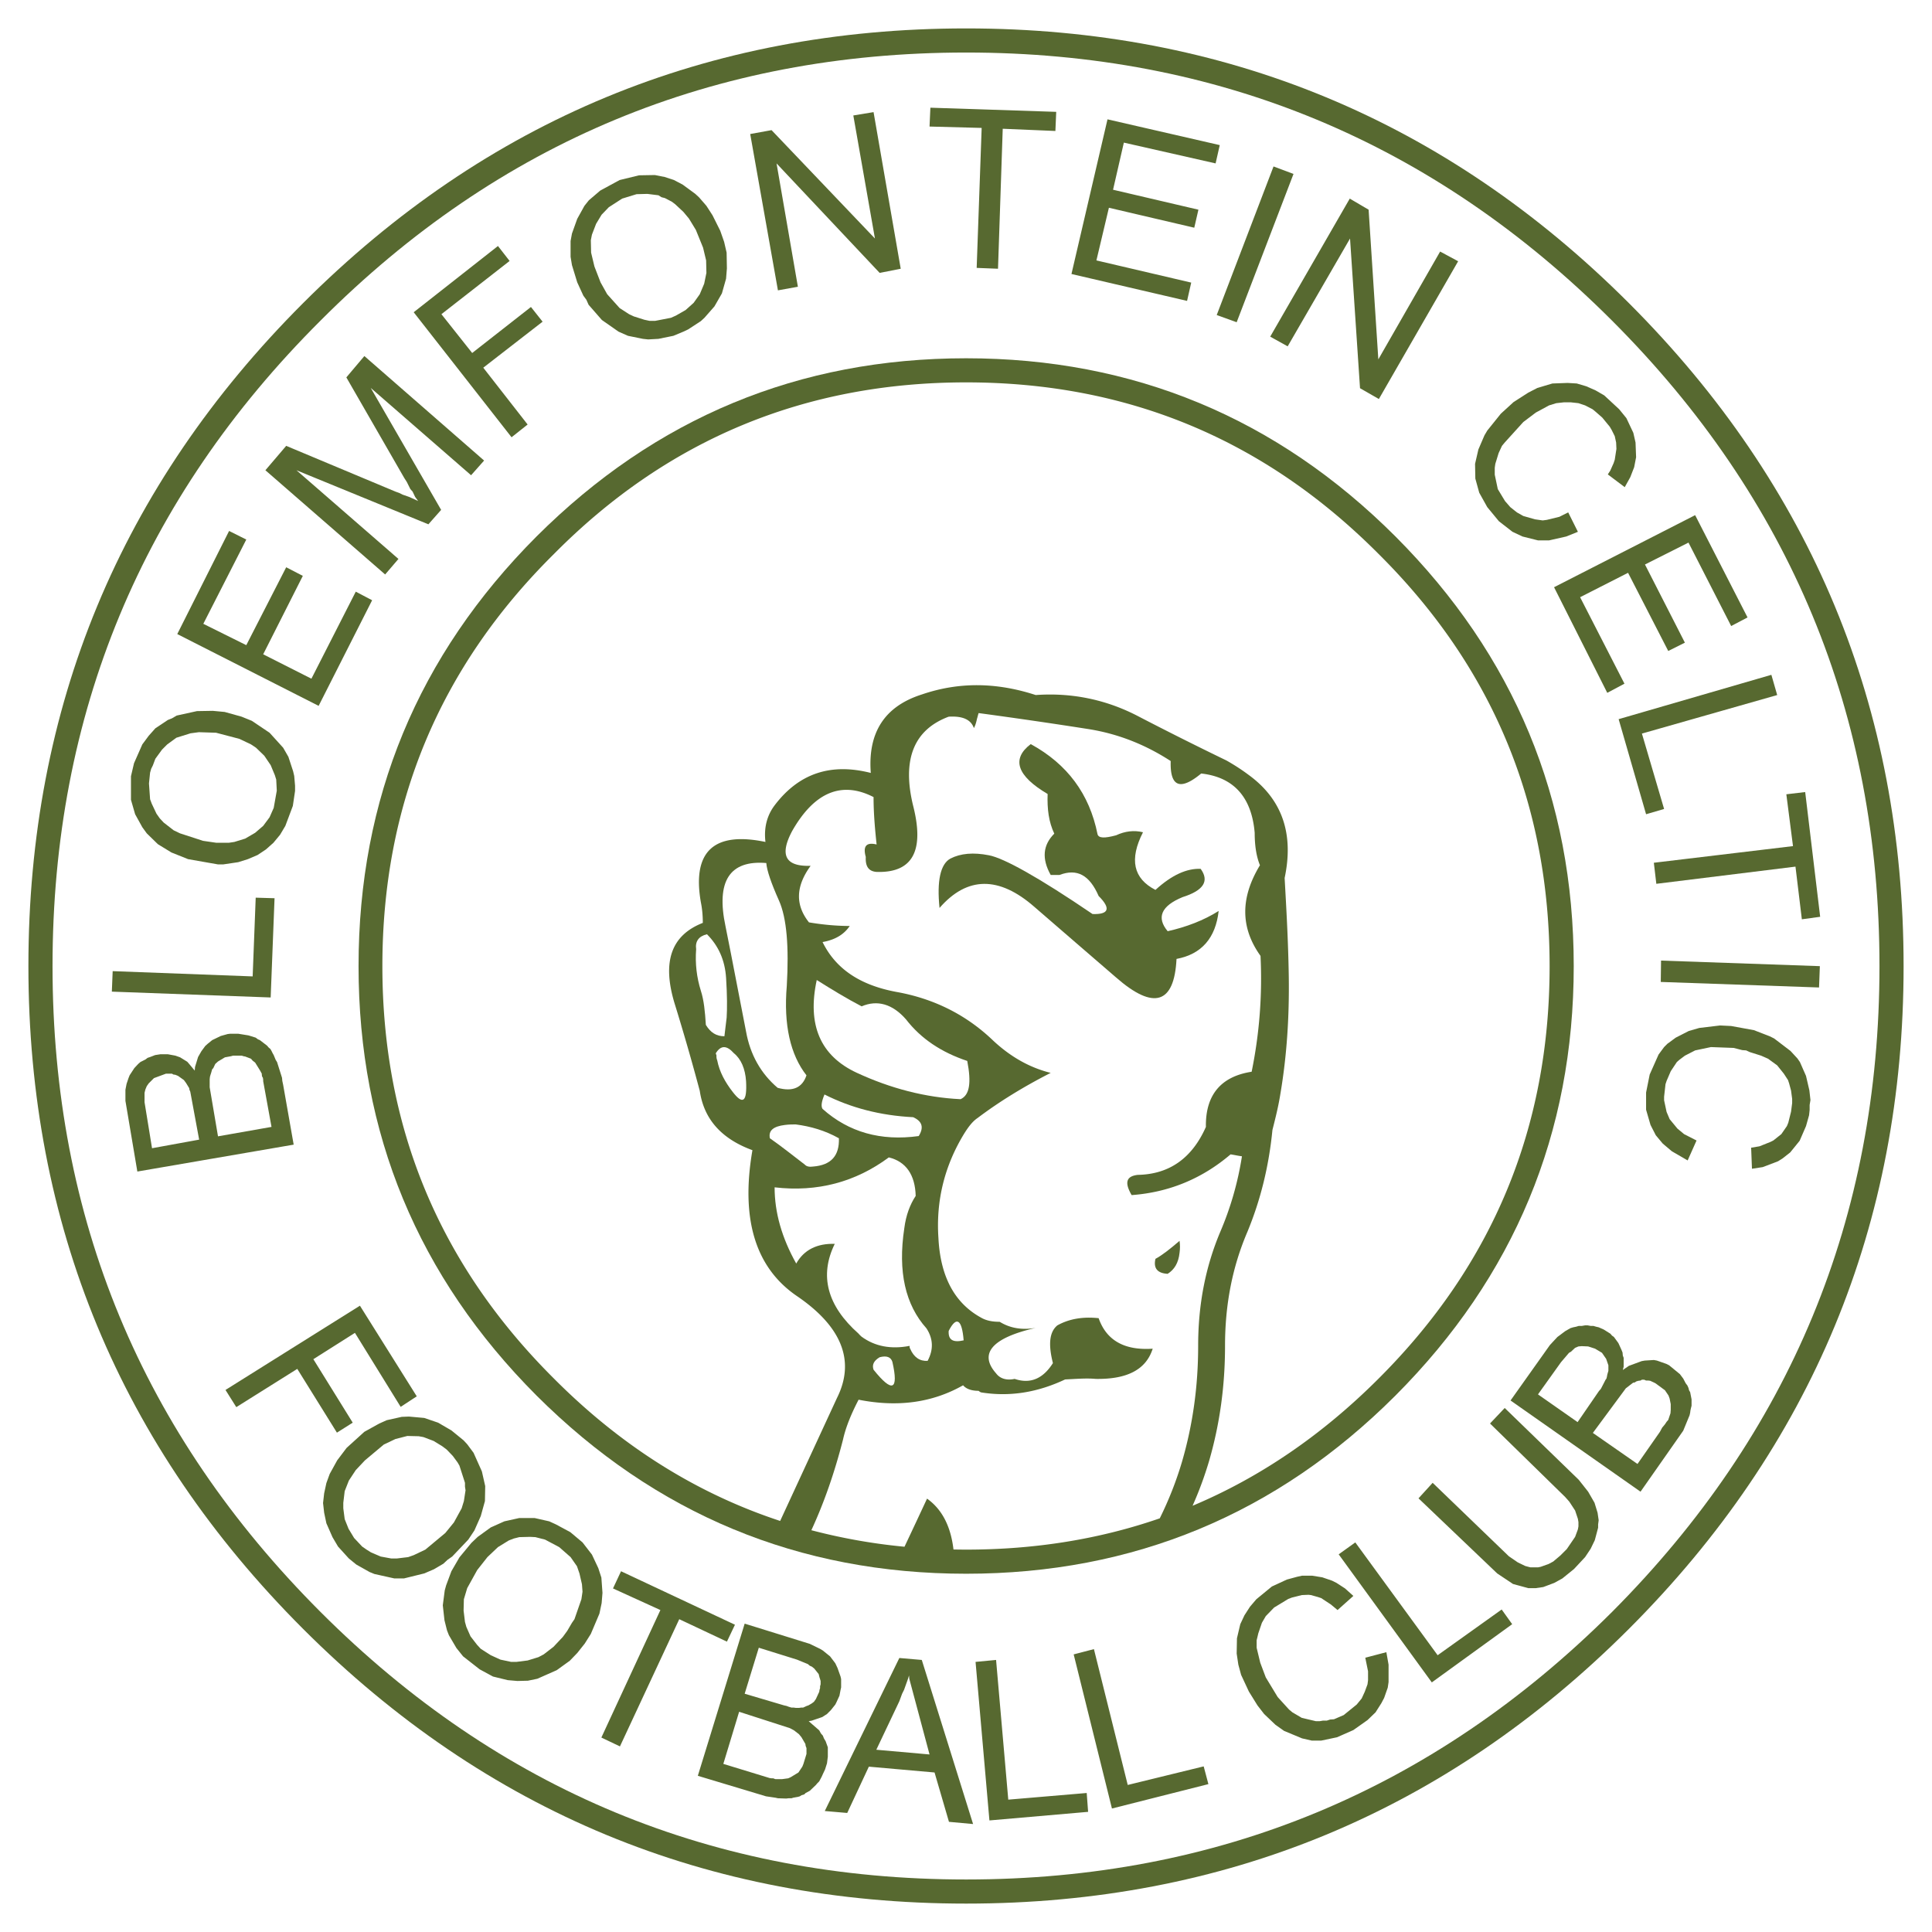
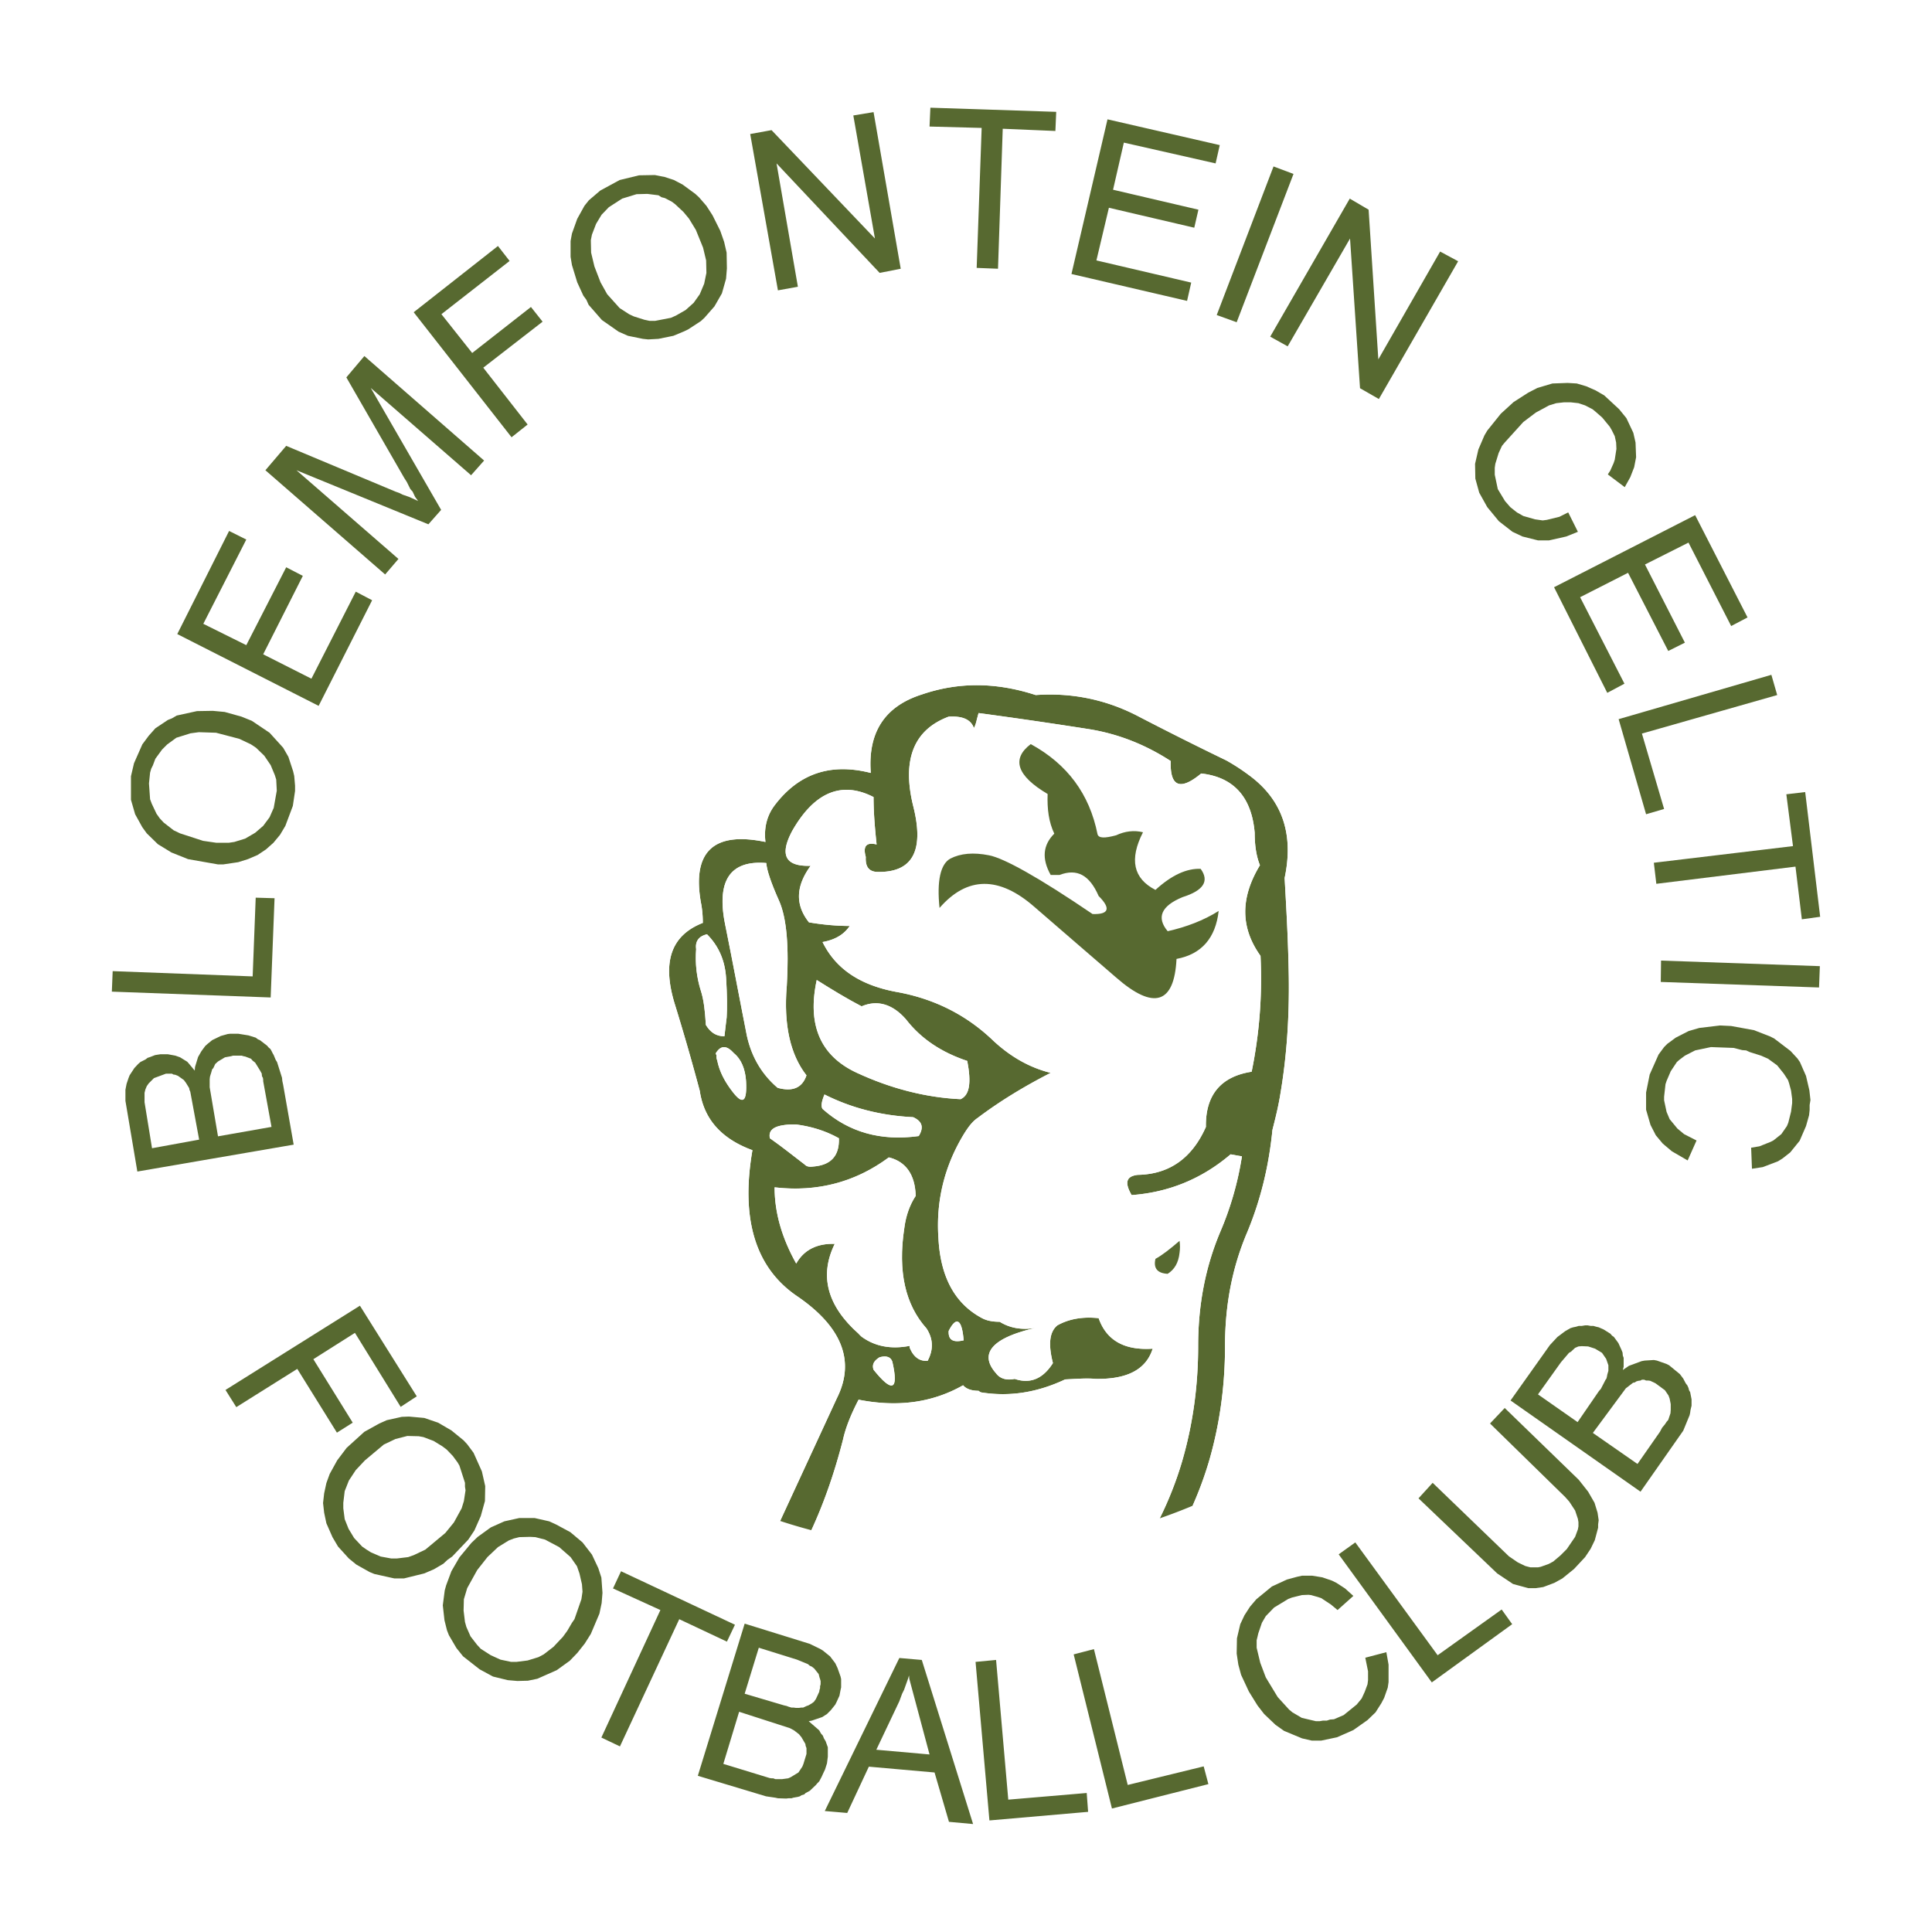
<svg xmlns="http://www.w3.org/2000/svg" width="2500" height="2500" viewBox="0 0 192.756 192.756">
  <g fill-rule="evenodd" clip-rule="evenodd">
    <path fill="#fff" d="M0 0h192.756v192.756H0V0z" />
-     <path d="M189.922 96.393c0-25.803-9.154-47.899-27.406-66.152-18.252-18.252-40.35-27.406-66.124-27.406-25.802 0-47.898 9.154-66.151 27.406C11.988 48.493 2.834 70.59 2.834 96.393c0 25.773 9.154 47.871 27.406 66.123s40.349 27.406 66.151 27.406c25.774 0 47.872-9.154 66.124-27.406s27.407-40.35 27.407-66.123z" fill="#576930" />
    <path d="M187.516 96.393c0-25.139-8.906-46.627-26.688-64.41C142.99 14.146 121.502 5.241 96.392 5.241c-25.138 0-46.626 8.905-64.409 26.742-17.837 17.783-26.742 39.27-26.742 64.41 0 25.109 8.905 46.598 26.742 64.436 17.782 17.783 39.271 26.688 64.409 26.688 25.11 0 46.599-8.904 64.437-26.688 17.78-17.839 26.687-39.327 26.687-64.436z" fill="#fff" />
-     <path d="M96.392 35.745c16.677 0 31.001 5.945 42.837 17.782 11.838 11.864 17.783 26.162 17.783 42.866 0 16.676-5.945 30.973-17.783 42.838-11.836 11.836-26.16 17.781-42.837 17.781-16.704 0-31.001-5.945-42.865-17.781-11.836-11.865-17.754-26.162-17.754-42.838 0-16.705 5.918-31.002 17.754-42.866C65.391 41.69 79.688 35.745 96.392 35.745z" fill="#576930" />
    <path d="M122.221 134.279c0-4.094.721-7.854 2.24-11.395 1.301-3.152 2.131-6.498 2.49-10.148.303-1.189.607-2.406.801-3.65.637-3.762.885-7.66.83-11.615-.055-3.595-.248-6.886-.414-9.874.939-4.424-.25-7.854-3.596-10.287a20.375 20.375 0 0 0-2.213-1.438 344.903 344.903 0 0 1-8.988-4.508c-3.152-1.604-6.525-2.268-10.037-2.019-3.9-1.272-7.661-1.328-11.367-.055-3.733 1.189-5.393 3.816-5.088 7.827-4.01-1.024-7.19.055-9.596 3.235-.774 1.023-1.079 2.268-.913 3.65-5.171-1.078-7.329.968-6.443 6.028.138.664.193 1.383.193 2.047-3.18 1.245-4.065 3.899-2.821 8.02a228.475 228.475 0 0 1 2.517 8.738c.415 2.822 2.157 4.785 5.254 5.92-1.189 6.885.304 11.725 4.425 14.545 4.48 3.043 5.863 6.473 4.01 10.178l-5.669 12.268c1.025.338 2.064.645 3.114.922 1.293-2.801 2.332-5.812 3.164-9.068.276-1.244.83-2.572 1.549-3.955 3.899.773 7.356.305 10.426-1.438.304.359.83.553 1.549.553.109.109.248.166.305.166 2.82.441 5.559 0 8.324-1.301 1.133-.055 2.156-.139 3.041-.055 3.125.055 5.033-.912 5.697-3.014-2.82.193-4.619-.83-5.393-3.043-1.549-.166-2.932.055-4.121.719-.803.664-.912 1.908-.441 3.762-.996 1.576-2.27 2.102-3.818 1.576-.773.166-1.438 0-1.852-.553-1.742-1.963-.416-3.541 3.955-4.535-1.328.221-2.518.055-3.596-.609-.719 0-1.328-.109-1.854-.414-2.627-1.439-4.065-4.066-4.259-7.965-.249-3.705.609-7.191 2.572-10.398.415-.664.83-1.217 1.328-1.549 2.158-1.631 4.592-3.125 7.301-4.508-2.102-.525-4.01-1.604-5.752-3.234-2.683-2.574-5.918-4.178-9.624-4.84-3.596-.664-6.057-2.27-7.384-4.979 1.272-.221 2.157-.774 2.71-1.604-1.217 0-2.6-.111-4.065-.359-1.383-1.743-1.327-3.596.166-5.642-2.517.083-3.125-1.051-1.853-3.457 2.212-3.9 4.95-5.034 8.13-3.402 0 1.604.139 3.153.304 4.729-1.023-.249-1.383.166-1.079 1.244-.055.968.304 1.438 1.079 1.494 3.595.111 4.785-2.102 3.65-6.582-1.134-4.619.056-7.605 3.54-8.905 1.383-.083 2.212.276 2.517 1.134.111-.193.221-.498.305-.913.055-.166.109-.415.166-.581 3.484.47 7.135.995 11.006 1.604 2.932.471 5.643 1.549 8.158 3.181-.082 2.572.941 2.987 3.043 1.244 3.234.36 5.033 2.351 5.336 5.918 0 1.272.166 2.351.525 3.235-1.963 3.236-1.963 6.222.057 9.043a46.243 46.243 0 0 1-.885 11.559c-3.07.471-4.619 2.324-4.564 5.504-1.383 3.125-3.65 4.729-6.803 4.785-1.16.139-1.326.773-.607 2.018 3.76-.275 7.053-1.658 9.873-4.064.359.055.719.139 1.133.193a31.293 31.293 0 0 1-2.156 7.521c-1.494 3.541-2.213 7.301-2.213 11.395 0 4.01-.525 7.826-1.604 11.533a35.208 35.208 0 0 1-2.227 5.672 54.631 54.631 0 0 0 3.275-1.252 36.481 36.481 0 0 0 1.633-4.42c1.078-3.706 1.604-7.522 1.604-11.532zm-26.078-.552c-1.079.248-1.548-.055-1.493-.941.773-1.52 1.327-1.161 1.493.941zm-25.72-31.473c-.083-1.326-.193-2.461-.497-3.4a10.98 10.98 0 0 1-.471-4.148c-.11-.775.249-1.3 1.079-1.494 1.134 1.134 1.797 2.572 1.909 4.371.11 1.74.11 3.041.055 3.953-.11.83-.166 1.439-.221 1.854-.802-.001-1.383-.361-1.854-1.136zm2.683 6.693c-.774-.996-1.327-2.02-1.549-3.152-.083-.193-.083-.359-.083-.553-.055-.055-.055-.111-.055-.166.498-.803 1.078-.803 1.797 0 .719.58 1.134 1.549 1.217 2.793.111 2.047-.304 2.406-1.327 1.078zm14.049 27.711c-.166-.471 0-.885.608-1.246.719-.193 1.134 0 1.272.471.636 2.822.001 3.125-1.88.775zm5.393-.885c-.775.055-1.383-.361-1.743-1.217-.055-.057-.055-.166-.055-.277-1.853.359-3.457.055-4.785-.912-.055-.057-.193-.166-.304-.305-3.153-2.793-3.927-5.809-2.378-8.961-1.742-.055-3.07.582-3.844 1.965-1.438-2.572-2.157-5.09-2.157-7.605 4.259.498 8.075-.525 11.394-2.986 1.714.414 2.627 1.742 2.682 3.844-.553.83-.968 1.908-1.134 3.207-.664 4.371.111 7.66 2.212 10.012.665 1.023.72 2.101.112 3.235zm-10.482-25.138c-.166-.25-.11-.719.194-1.438 2.627 1.326 5.559 2.102 8.849 2.266.913.416 1.079 1.023.553 1.881-3.788.525-6.996-.387-9.596-2.709zm-.58-12.86c1.493.939 2.986 1.852 4.479 2.627 1.549-.664 3.07-.25 4.425 1.299 1.494 1.936 3.541 3.291 6.112 4.148.415 2.158.249 3.402-.664 3.816-3.512-.166-6.997-1.078-10.343-2.627-3.65-1.686-4.977-4.784-4.009-9.263zm2.212 15.791c.055 1.742-.774 2.682-2.572 2.82-.359.055-.664 0-.83-.193-1.162-.885-2.295-1.799-3.484-2.627-.166-.775.359-1.189 1.493-1.328.415-.055.774-.055 1.079-.055 1.493.194 2.931.608 4.314 1.383zm-5.199-15.211c-.333 3.898.359 6.887 1.963 8.932-.415 1.246-1.383 1.66-2.876 1.246-1.659-1.41-2.738-3.291-3.152-5.615-.691-3.484-1.328-6.941-2.046-10.48-.968-4.536.415-6.637 4.065-6.333.055.719.47 1.963 1.272 3.761.774 1.742.995 4.618.774 8.489z" fill="#576930" />
    <path d="M154.605 96.393c0-16.124-5.67-29.813-17.062-41.124-11.367-11.422-25.057-17.119-41.151-17.119-16.095 0-29.812 5.697-41.123 17.118-11.421 11.311-17.119 25-17.119 41.124 0 16.094 5.697 29.783 17.119 41.15 6.684 6.717 14.209 11.451 22.567 14.203l5.669-12.268c1.853-3.705.47-7.135-4.01-10.178-4.121-2.82-5.614-7.66-4.425-14.545-3.098-1.135-4.84-3.098-5.254-5.92a227.952 227.952 0 0 0-2.517-8.738c-1.244-4.121-.359-6.775 2.821-8.02 0-.664-.055-1.383-.193-2.047-.886-5.061 1.272-7.106 6.443-6.028-.167-1.383.138-2.627.913-3.65 2.406-3.181 5.586-4.259 9.596-3.235-.304-4.011 1.355-6.638 5.088-7.827 3.706-1.272 7.467-1.217 11.367.055 3.512-.249 6.885.415 10.037 2.019a346.496 346.496 0 0 0 8.988 4.508c.83.47 1.549.94 2.213 1.438 3.346 2.434 4.535 5.863 3.596 10.287.166 2.987.359 6.278.414 9.874.055 3.955-.193 7.854-.83 11.615-.193 1.244-.498 2.461-.801 3.65-.359 3.65-1.189 6.996-2.49 10.148-1.52 3.541-2.24 7.301-2.24 11.395 0 4.01-.525 7.826-1.604 11.533a36.481 36.481 0 0 1-1.633 4.42c6.758-2.844 12.943-7.074 18.559-12.689 11.393-11.366 17.062-25.056 17.062-41.149z" fill="#fff" />
    <path d="M96.143 133.727c-.166-2.102-.719-2.461-1.493-.941-.056.886.414 1.189 1.493.941zM73.217 105.076c-.719-.803-1.3-.803-1.797 0 0 .055 0 .111.055.166 0 .193 0 .359.083.553.222 1.133.774 2.156 1.549 3.152 1.023 1.328 1.438.969 1.328-1.078-.084-1.244-.499-2.213-1.218-2.793zM72.498 101.535c.056-.912.056-2.213-.055-3.953-.111-1.798-.775-3.237-1.909-4.371-.83.194-1.189.719-1.079 1.494-.11 1.438.056 2.82.471 4.148.304.939.415 2.074.497 3.4.47.775 1.051 1.135 1.853 1.135.056-.413.111-1.023.222-1.853z" fill="#fff" />
    <path d="M92.492 149.518c1.503 1.07 2.367 2.77 2.637 5.074.419.008.84.014 1.263.014 6.876 0 13.313-1.043 19.317-3.121a35.208 35.208 0 0 0 2.227-5.672c1.078-3.707 1.604-7.523 1.604-11.533 0-4.094.719-7.854 2.213-11.395a31.32 31.32 0 0 0 2.156-7.521c-.414-.055-.773-.139-1.133-.193-2.82 2.406-6.113 3.789-9.873 4.064-.719-1.244-.553-1.879.607-2.018 3.152-.057 5.42-1.66 6.803-4.785-.055-3.18 1.494-5.033 4.564-5.504a46.29 46.29 0 0 0 .885-11.559c-2.02-2.821-2.02-5.808-.057-9.043-.359-.884-.525-1.963-.525-3.235-.303-3.568-2.102-5.559-5.336-5.918-2.102 1.743-3.125 1.328-3.043-1.244-2.516-1.632-5.227-2.71-8.158-3.181a509.404 509.404 0 0 0-11.006-1.604c-.057.166-.111.415-.166.581-.084.415-.193.719-.305.913-.304-.857-1.134-1.217-2.517-1.134-3.484 1.3-4.674 4.286-3.54 8.905 1.134 4.48-.055 6.693-3.65 6.582-.774-.055-1.133-.526-1.079-1.494-.304-1.078.056-1.493 1.079-1.244-.166-1.576-.304-3.125-.304-4.729-3.18-1.631-5.918-.498-8.13 3.402-1.272 2.405-.664 3.539 1.853 3.457-1.493 2.046-1.549 3.899-.166 5.642 1.466.248 2.848.359 4.065.359-.554.83-1.438 1.383-2.71 1.604 1.328 2.709 3.789 4.315 7.384 4.979 3.705.662 6.941 2.266 9.624 4.84 1.742 1.631 3.65 2.709 5.752 3.234-2.709 1.383-5.143 2.877-7.301 4.508-.498.332-.913.885-1.328 1.549-1.963 3.207-2.82 6.693-2.572 10.398.194 3.898 1.632 6.525 4.259 7.965.525.305 1.135.414 1.854.414 1.078.664 2.268.83 3.596.609-4.371.994-5.697 2.572-3.955 4.535.414.553 1.078.719 1.852.553 1.549.525 2.822 0 3.818-1.576-.471-1.854-.361-3.098.441-3.762 1.189-.664 2.572-.885 4.121-.719.773 2.213 2.572 3.236 5.393 3.043-.664 2.102-2.572 3.068-5.697 3.014-.885-.084-1.908 0-3.041.055-2.766 1.301-5.504 1.742-8.324 1.301-.057 0-.195-.057-.305-.166-.719 0-1.245-.193-1.549-.553-3.07 1.742-6.527 2.211-10.426 1.438-.719 1.383-1.272 2.711-1.549 3.955-.832 3.256-1.87 6.268-3.164 9.068a57.959 57.959 0 0 0 9.292 1.648 897.15 897.15 0 0 0 2.25-4.8z" fill="#fff" />
    <path d="M103.195 90.474c-3.512-3.07-6.693-3.07-9.458.111-.276-2.683.083-4.37 1.079-4.923 1.023-.525 2.296-.636 3.845-.332 1.492.277 4.977 2.213 10.342 5.863 1.633.056 1.854-.553.609-1.798-.914-2.102-2.158-2.765-3.9-2.102h-.885c-.912-1.632-.773-2.987.359-4.121-.553-1.162-.719-2.461-.664-3.955-3.041-1.797-3.65-3.484-1.686-4.978 3.65 1.991 5.861 4.978 6.664 8.988.111.415.719.415 1.854.111.885-.415 1.797-.526 2.682-.304-1.383 2.71-.967 4.618 1.244 5.752 1.633-1.493 3.127-2.157 4.51-2.102.883 1.217.303 2.157-1.799 2.82-2.156.886-2.627 2.047-1.492 3.402 1.852-.415 3.594-1.079 5.088-2.019-.305 2.683-1.688 4.314-4.205 4.785-.221 4.479-2.266 5.144-6.027 1.853-2.712-2.322-5.394-4.673-8.16-7.051zM115.279 125.596c.664-.359 1.439-.969 2.406-1.797.057.414.057.773 0 1.189-.109 1.021-.525 1.686-1.188 2.102-1.024-.057-1.438-.555-1.218-1.494z" fill="#576930" />
    <path d="M87.763 135.412c-.608.361-.774.775-.608 1.246 1.881 2.35 2.517 2.047 1.881-.775-.139-.471-.554-.664-1.273-.471zM85.496 107.039c3.346 1.549 6.831 2.461 10.343 2.627.913-.414 1.079-1.658.664-3.816-2.572-.857-4.618-2.213-6.112-4.148-1.354-1.549-2.875-1.963-4.425-1.299-1.493-.775-2.986-1.688-4.479-2.627-.969 4.478.358 7.576 4.009 9.263zM78.305 112.238c-1.134.139-1.659.553-1.493 1.328 1.189.828 2.323 1.742 3.484 2.627.166.193.471.248.83.193 1.797-.139 2.627-1.078 2.572-2.82-1.383-.775-2.821-1.189-4.314-1.383-.304.001-.664.001-1.079.055zM76.453 86.104c-3.65-.304-5.033 1.797-4.065 6.333.719 3.54 1.355 6.996 2.046 10.48.415 2.324 1.493 4.205 3.152 5.615 1.494.414 2.461 0 2.876-1.246-1.604-2.045-2.296-5.033-1.963-8.932.221-3.872 0-6.748-.774-8.49-.803-1.796-1.217-3.041-1.272-3.76zM91.109 111.463c-3.291-.164-6.222-.939-8.849-2.266-.304.719-.36 1.188-.194 1.438 2.599 2.322 5.808 3.234 9.596 2.709.526-.858.36-1.465-.553-1.881zM90.225 122.525c.166-1.299.581-2.377 1.134-3.207-.055-2.102-.968-3.43-2.682-3.844-3.319 2.461-7.135 3.484-11.394 2.986 0 2.516.719 5.033 2.157 7.605.774-1.383 2.102-2.02 3.844-1.965-1.549 3.152-.774 6.168 2.378 8.961.11.139.249.248.304.305 1.328.967 2.932 1.271 4.785.912 0 .111 0 .221.055.277.36.855.968 1.271 1.743 1.217.608-1.135.553-2.213-.111-3.236-2.103-2.35-2.877-5.64-2.213-10.011z" fill="#fff" />
    <path fill="#576930" d="M136.547 20.921l-1.881-1.106-7.937 13.772 1.742.968 6.222-10.758.996 14.934 1.881 1.079 7.909-13.745-1.797-.968-6.166 10.758-.969-14.934zM153.223 41.165l1.328-.719.719-.221.746-.083h.72l.746.083.663.221.748.387.304.249.662.581.748.912.194.332.303.608.138.636.029.637-.167 1.078-.11.332-.332.747-.25.387 1.688 1.272.554-.996.387-.995.193-.996-.056-1.466-.221-.968-.691-1.465-.719-.885-1.492-1.383-.858-.498-.941-.414-.94-.277-.914-.055-1.519.055-1.494.443-.912.469-1.467.941-1.272 1.161-1.355 1.687-.278.471-.607 1.41-.332 1.438.027 1.466.389 1.41.801 1.438 1.162 1.41 1.355 1.052.996.469 1.549.388h1.106l1.715-.388 1.16-.469-.967-1.936-.885.442-1.246.304-.414.055-.773-.11-1.162-.332-.637-.359-.662-.526-.528-.608-.718-1.189-.303-1.439v-.691l.055-.387.332-1.079.332-.719.275-.332 1.854-2.046 1.244-.94zM157.648 59.583l4.784-2.434 4.009 7.799 1.661-.829-3.983-7.799 4.342-2.185 4.258 8.324 1.633-.857-5.227-10.205-14.076 7.19 5.308 10.537 1.715-.913-4.424-8.628zM105.297 13.067l.082-1.908-12.554-.414-.084 1.88 5.2.138-.498 13.966 2.129.083.471-13.966 5.254.221zM111.049 18.93l1.078-4.701 9.154 2.074.414-1.825-11.199-2.572-3.596 15.431 11.534 2.683.414-1.825-9.459-2.213 1.246-5.254 8.517 1.991.414-1.798-8.517-1.991zM129.053 17.354l-1.992-.747-5.668 14.823 1.99.719 5.67-14.795zM87.155 11.187l-2.019.332 2.157 12.278-10.315-10.813-2.13.388 2.766 15.597 1.991-.36-2.129-12.306 10.287 10.924 2.102-.415-2.71-15.625zM177.311 69.345l-.581-2.018-15.238 4.424 2.738 9.486 1.797-.526-2.213-7.522 13.497-3.844zM178.223 79.246l.664 5.171-13.883 1.66.248 2.101 13.883-1.715.636 5.255 1.827-.249-1.494-12.445-1.881.222zM181.568 96.393l-15.845-.555-.028 2.131 15.791.552.082-2.128zM156.154 132.814l-.775.58-.746.803-3.926 5.529 12.969 9.1 4.26-6.084.637-1.549.055-.25.027-.221.055-.248.057-.223v-.635l-.139-.719-.111-.193-.055-.223-.109-.248-.168-.221-.248-.471-.332-.443-1.078-.885-.277-.139-.939-.33-.305-.057-.912.057-.305.055-1.271.469-.609.416.084-.332v-.885l-.084-.221-.027-.305-.111-.277-.303-.664-.443-.607-.193-.139-.166-.193-.664-.416-.498-.221-.248-.055-.277-.082h-.275l-.305-.057h-.25l-.33.057h-.305l-.277.082-.275.055-.277.084-.531.306zm8.076 4.922h.221l.193.027.359.166.166.084.941.691.357.525.111.303.111.555v.58l-.025.333-.223.664-.166.193-.164.248-.277.332-.221.414-2.24 3.209-4.453-3.098 3.291-4.453.719-.553.166-.027.166-.109.193-.057.221-.027.139-.084h.223l.192.084zm-3.982-2.158l.221.637v.553l-.057.193-.055.195-.027.166-.055.221-.084.109-.471.914-.193.221-2.129 3.098-3.953-2.766 2.295-3.209.801-.939.195-.111.414-.387.332-.139.332-.027.635.027.691.223.691.414.417.607zM179.578 105.961l-.248-.359-.691-.748-1.633-1.245-.442-.22-1.576-.61-2.269-.414-1.106-.054-2.074.248-1.051.304-1.299.664-.83.608-.332.332-.552.746-.885 1.992-.36 1.797v1.715l.442 1.521.525 1.024.692.83.914.773 1.574.912.887-1.99-1.246-.637-.663-.552-.775-.94-.305-.72-.248-1.161v-.359l.139-1.246.109-.33.416-.969.608-.912.25-.221.553-.416 1.023-.525 1.576-.332 2.268.084.857.22.387.028.359.166 1.135.359.691.305.913.664.664.83.414.635.111.332.193.719.11.83v.414l-.11.857-.277 1.108-.137.332-.554.8-.801.637-.278.139-1.105.441-.83.139.082 2.101 1.08-.166 1.52-.58.443-.277.773-.607.942-1.163.635-1.464.304-1.079.057-.527v-.498l.082-.496-.109-.969-.334-1.437-.608-1.383zM65.335 17.464l-1.577.027-1.936.471-1.936 1.051-1.134.968-.442.553-.72 1.3-.525 1.465-.138.747v1.576l.138.83.525 1.715.609 1.327.304.415.221.498 1.328 1.521 1.66 1.161.94.415 1.493.304.525.056 1.023-.056 1.493-.304.996-.415.47-.221 1.272-.83.359-.332.995-1.134.747-1.3.415-1.466.083-1.023-.028-1.577-.249-1.078-.387-1.106-.774-1.549-.608-.94-.719-.83-.387-.36-1.244-.913-.885-.47-.94-.305-.967-.191zm-5.31 3.955l.719-.747 1.328-.857 1.438-.442 1.079-.028 1.106.138.304.194.332.083.691.36.332.248.83.775.553.664.691 1.134.719 1.77.304 1.272.028 1.245-.222 1.079-.442 1.051-.609.857-.802.719-.968.553-.498.221-1.576.305h-.552l-.525-.113-1.051-.333-.47-.221-.94-.608-1.244-1.383-.664-1.189-.608-1.577-.332-1.383-.027-1.244.11-.553.415-1.079.551-.911zM36.353 35.523l-1.798 2.129 5.78 10.039.249.388.359.719.222.248.249.526.303.415-.663-.305-.249-.11-.636-.221-.332-.166-.387-.139-10.896-4.563-2.075 2.434 11.948 10.398 1.327-1.549-10.177-8.849 13.164 5.393 1.272-1.438-7.024-12.168L47 47.415l1.299-1.466-11.946-10.426zM24.572 53.831l-1.715-.858-5.171 10.288 14.104 7.163 5.337-10.537-1.632-.857-4.425 8.683-4.812-2.433 3.955-7.826-1.659-.858-3.982 7.771-4.287-2.129 4.287-8.407zM54.135 32.094l-1.162-1.466-5.863 4.591-3.069-3.872 6.803-5.31-1.162-1.493-8.407 6.609 9.763 12.473 1.603-1.272-4.425-5.669 5.919-4.591zM12.514 108.727v1.105l1.189 7.053 15.597-2.684-1.051-5.973-.083-.387-.027-.305-.498-1.576-.138-.221-.194-.471-.11-.193-.11-.223-.111-.193-.166-.139-.166-.193-.72-.553-.193-.082-.221-.166-.719-.223-1.023-.166h-.802l-.249.029-.691.193-.857.414-.442.359-.249.223-.387.525-.332.58-.304.996-.028.359-.553-.664-.193-.221-.719-.443-.47-.166-.747-.137h-.746l-.525.082-.498.193-.249.082-.221.166-.498.25-.221.193-.387.414-.47.719-.11.277-.194.58-.114.587zm8.96-2.573l.276-.25.691-.414.608-.111.193-.055h.886l.166.055.166.029.581.221.166.193.249.193.498.803.166.305v.109l.028.166.083.139.027.193v.139l.83 4.562-5.338.941-.83-4.896v-.801l.028-.25.055-.193.055-.166.111-.387.111-.111.194-.414zm-2.904 1.908l.304.498.027.166.083.193.885 4.783-4.701.857-.747-4.59v-.939l.083-.332.138-.332.194-.277.525-.525 1.189-.441h.608l.139.082.193.027.139.055.138.057.581.414.222.304zM11.242 96.891l-.083 2.045 15.846.582.387-9.902-1.88-.055-.304 7.855-13.966-.525zM28.775 75.512l-.525-.912-1.355-1.494-1.77-1.189-1.023-.415-1.687-.47-1.189-.111-1.576.027-2.019.443-.471.276-.415.166-1.244.83-.664.747-.636.857-.83 1.881-.304 1.299v2.351l.415 1.438.719 1.3.442.608 1.106 1.079 1.355.83 1.66.664 2.986.525h.525l1.494-.222.968-.304.968-.415.829-.553.747-.664.664-.802.526-.885.747-1.991.221-1.493v-.526l-.083-.967-.11-.47-.471-1.438zm-9.762-2.35l.829-.111 1.715.055 2.323.609 1.161.553.499.332.83.801.636.94.415.996.138.442.056 1.106-.305 1.715-.415.94-.636.857-.802.691-.996.581-1.079.332-.553.083h-1.245l-1.327-.193-2.295-.747-.636-.304-.996-.774-.387-.415-.332-.47-.47-.996-.166-.442-.111-1.577.111-1.079.11-.387.166-.332.249-.664.664-.912.525-.525.912-.664 1.412-.441zM45.037 142.713l-1.328-.773-1.383-.471-1.521-.137-.719.027-1.494.332-.747.332-1.494.828-1.77 1.605-.94 1.244-.747 1.355-.332.912-.222 1.023-.11.967.11.969.222 1.051.608 1.383.553.939 1.079 1.189.747.609 1.328.746.47.193 1.991.443h.968l2.019-.498.968-.416.94-.553.415-.387.47-.332 1.604-1.688.608-.912.636-1.438.415-1.494.027-1.492-.332-1.467-.83-1.854-.636-.857-.36-.387-1.213-.991zm-1.771 1.053l.857.525.442.332.609.635.47.637.194.332.553 1.715v.387l.056.359-.166 1.078-.222.719-.774 1.412-.857 1.051-1.991 1.658-1.162.553-.553.195-1.134.137h-.553l-1.051-.193-.968-.414-.442-.277-.442-.305-.802-.855-.553-.914-.387-.967-.139-1.08v-.553l.139-1.16.415-1.053.691-1.049.913-.969 1.881-1.576 1.161-.553 1.189-.305 1.134.027.47.084 1.022.387zM50.318 151.785l-1.355.607-1.3.941-.636.607-1.189 1.439-.802 1.383-.526 1.41-.138.498-.194 1.492.167 1.494.249.996.194.496.747 1.273.664.83 1.659 1.299 1.328.719 1.466.359.968.084 1.051-.027.94-.195 1.936-.857 1.3-.939.746-.773.747-.941.608-.967.857-2.02.221-1.051.083-1.023-.11-1.521-.304-.939-.636-1.355-.94-1.217-1.217-1.023-1.438-.773-.664-.305-1.466-.332h-1.521l-1.495.331zm5.476 2.572l1.134.996.636.912.249.719.249 1.078.055.746-.111.748-.691 1.99-.249.359-.47.803-.442.607-.94.996-.968.746-.525.277-1.079.332-1.105.139h-.553l-1.051-.223-.968-.441-.996-.637-.36-.387-.664-.857-.415-.939-.139-.498-.138-1.135.028-1.133.332-1.107.995-1.797 1.023-1.299 1.051-.996 1.079-.664.498-.193.553-.139 1.078-.027.525.027.968.248 1.411.749zM61.961 156.764l-.802 1.715 4.729 2.156-5.89 12.72 1.853.885 5.918-12.693 4.756 2.24.802-1.687-11.366-5.336zM39.975 140.363l1.605-1.051-5.67-9.042-13.412 8.406 1.078 1.715 6.084-3.817 3.955 6.362 1.576-.997-3.927-6.332 4.148-2.627 4.563 7.383zM159.086 149.932l-.637-1.106-.939-1.189-7.385-7.162-1.465 1.548 7.494 7.329.416.47.58.885.276.828.056.332v.416l-.056.305-.276.746-.83 1.217-.636.637-.719.607-.471.25-.773.275-.276.055h-.748l-.22-.055-.305-.082-.746-.361-.885-.607-7.605-7.329-1.411 1.549 7.854 7.494 1.576 1.051 1.522.414h.746l.748-.109 1.105-.416.801-.442 1.162-.941 1.106-1.187.554-.831.414-.857.332-1.246v-.33l.055-.416-.109-.746-.305-.996zM135.025 159.225l-.83-.746-.855-.555-.444-.221-.968-.332-1.024-.166h-.994l-.498.111-1.023.278-1.494.691-1.549 1.272-.635.746-.553.857-.416.885-.332 1.41-.027 1.522.166 1.105.277 1.023.774 1.661.857 1.382.664.858 1.133 1.078.857.607 1.799.748.967.221h.941l1.577-.332 1.63-.719 1.411-.996.802-.773.58-.912.278-.528.359-1.021.082-.555v-1.742l-.221-1.244-2.101.553.275 1.355v.885l-.054.416-.276.746-.305.664-.498.607-1.298 1.051-.969.416-.387.028-.332.109h-.387l-.332.057h-.359l-1.41-.332-.942-.553-.332-.278-1.132-1.244-1.19-1.963-.553-1.466-.359-1.493v-.748l.082-.332.084-.359.359-1.051.387-.664.83-.857 1.41-.856.36-.138.996-.25.662-.028.25.028.691.193.332.111.967.637.664.553 1.576-1.41zM143.434 165.143l-8.215-11.256-1.658 1.189 9.291 12.778 8.019-5.809-1.049-1.465-6.388 4.563zM109.141 164.533l-2.02.526 3.818 15.377 9.623-2.434-.47-1.77-7.578 1.854-3.373-13.553zM82.813 165.254l-.719-.582-.276-.166-1.023-.498-6.499-2.018-4.674 15.182 6.803 2.047.94.139.249.055.83.027.221-.027h.304l.166-.055.47-.084.194-.055.166-.111.276-.082.139-.139.415-.221.608-.58.138-.166.193-.195.249-.469.111-.25.221-.469.193-.609.083-.664v-.939l-.221-.609-.166-.275-.11-.277-.194-.221-.166-.305-1.051-.912.304-.057 1.051-.359.47-.303.387-.389.442-.553.111-.221.304-.664.11-.58.056-.248v-.83l-.056-.25-.304-.857-.221-.471-.524-.69zm-3.291.33l1.079.443.194.166.193.082.249.195.442.553.083.332.056.166.055.193v.332l-.055.193v.193l-.056.166-.028.193-.332.719-.194.277-.221.166-.332.193-.166.055-.36.166h-.193l-.193.027h-.359l-.194-.027h-.222l-.276-.082-.221-.084-.249-.055-3.927-1.162 1.41-4.59 3.817 1.19zm-.719 6.832l.415.221.498.387.249.305.387.664.028.193.083.221v.582l-.304.994-.111.277-.387.58-.774.471-.249.111-.608.082h-.664l-.083-.027-.138-.055h-.166l-.194-.027-4.618-1.412 1.576-5.199 5.06 1.632zM91.967 165.613l-2.24-.195-7.439 15.268 2.24.193 2.157-4.619 6.555.58 1.438 4.924 2.407.221-5.118-16.372zm-2.24 4.121l.276-.748.193-.387.387-1.078.111-.359.027.33 2.019 7.551-5.31-.471 2.297-4.838zM99.379 165.613l-2.047.194 1.383 15.818 9.846-.857-.139-1.881-7.826.664-1.217-13.938z" />
  </g>
</svg>